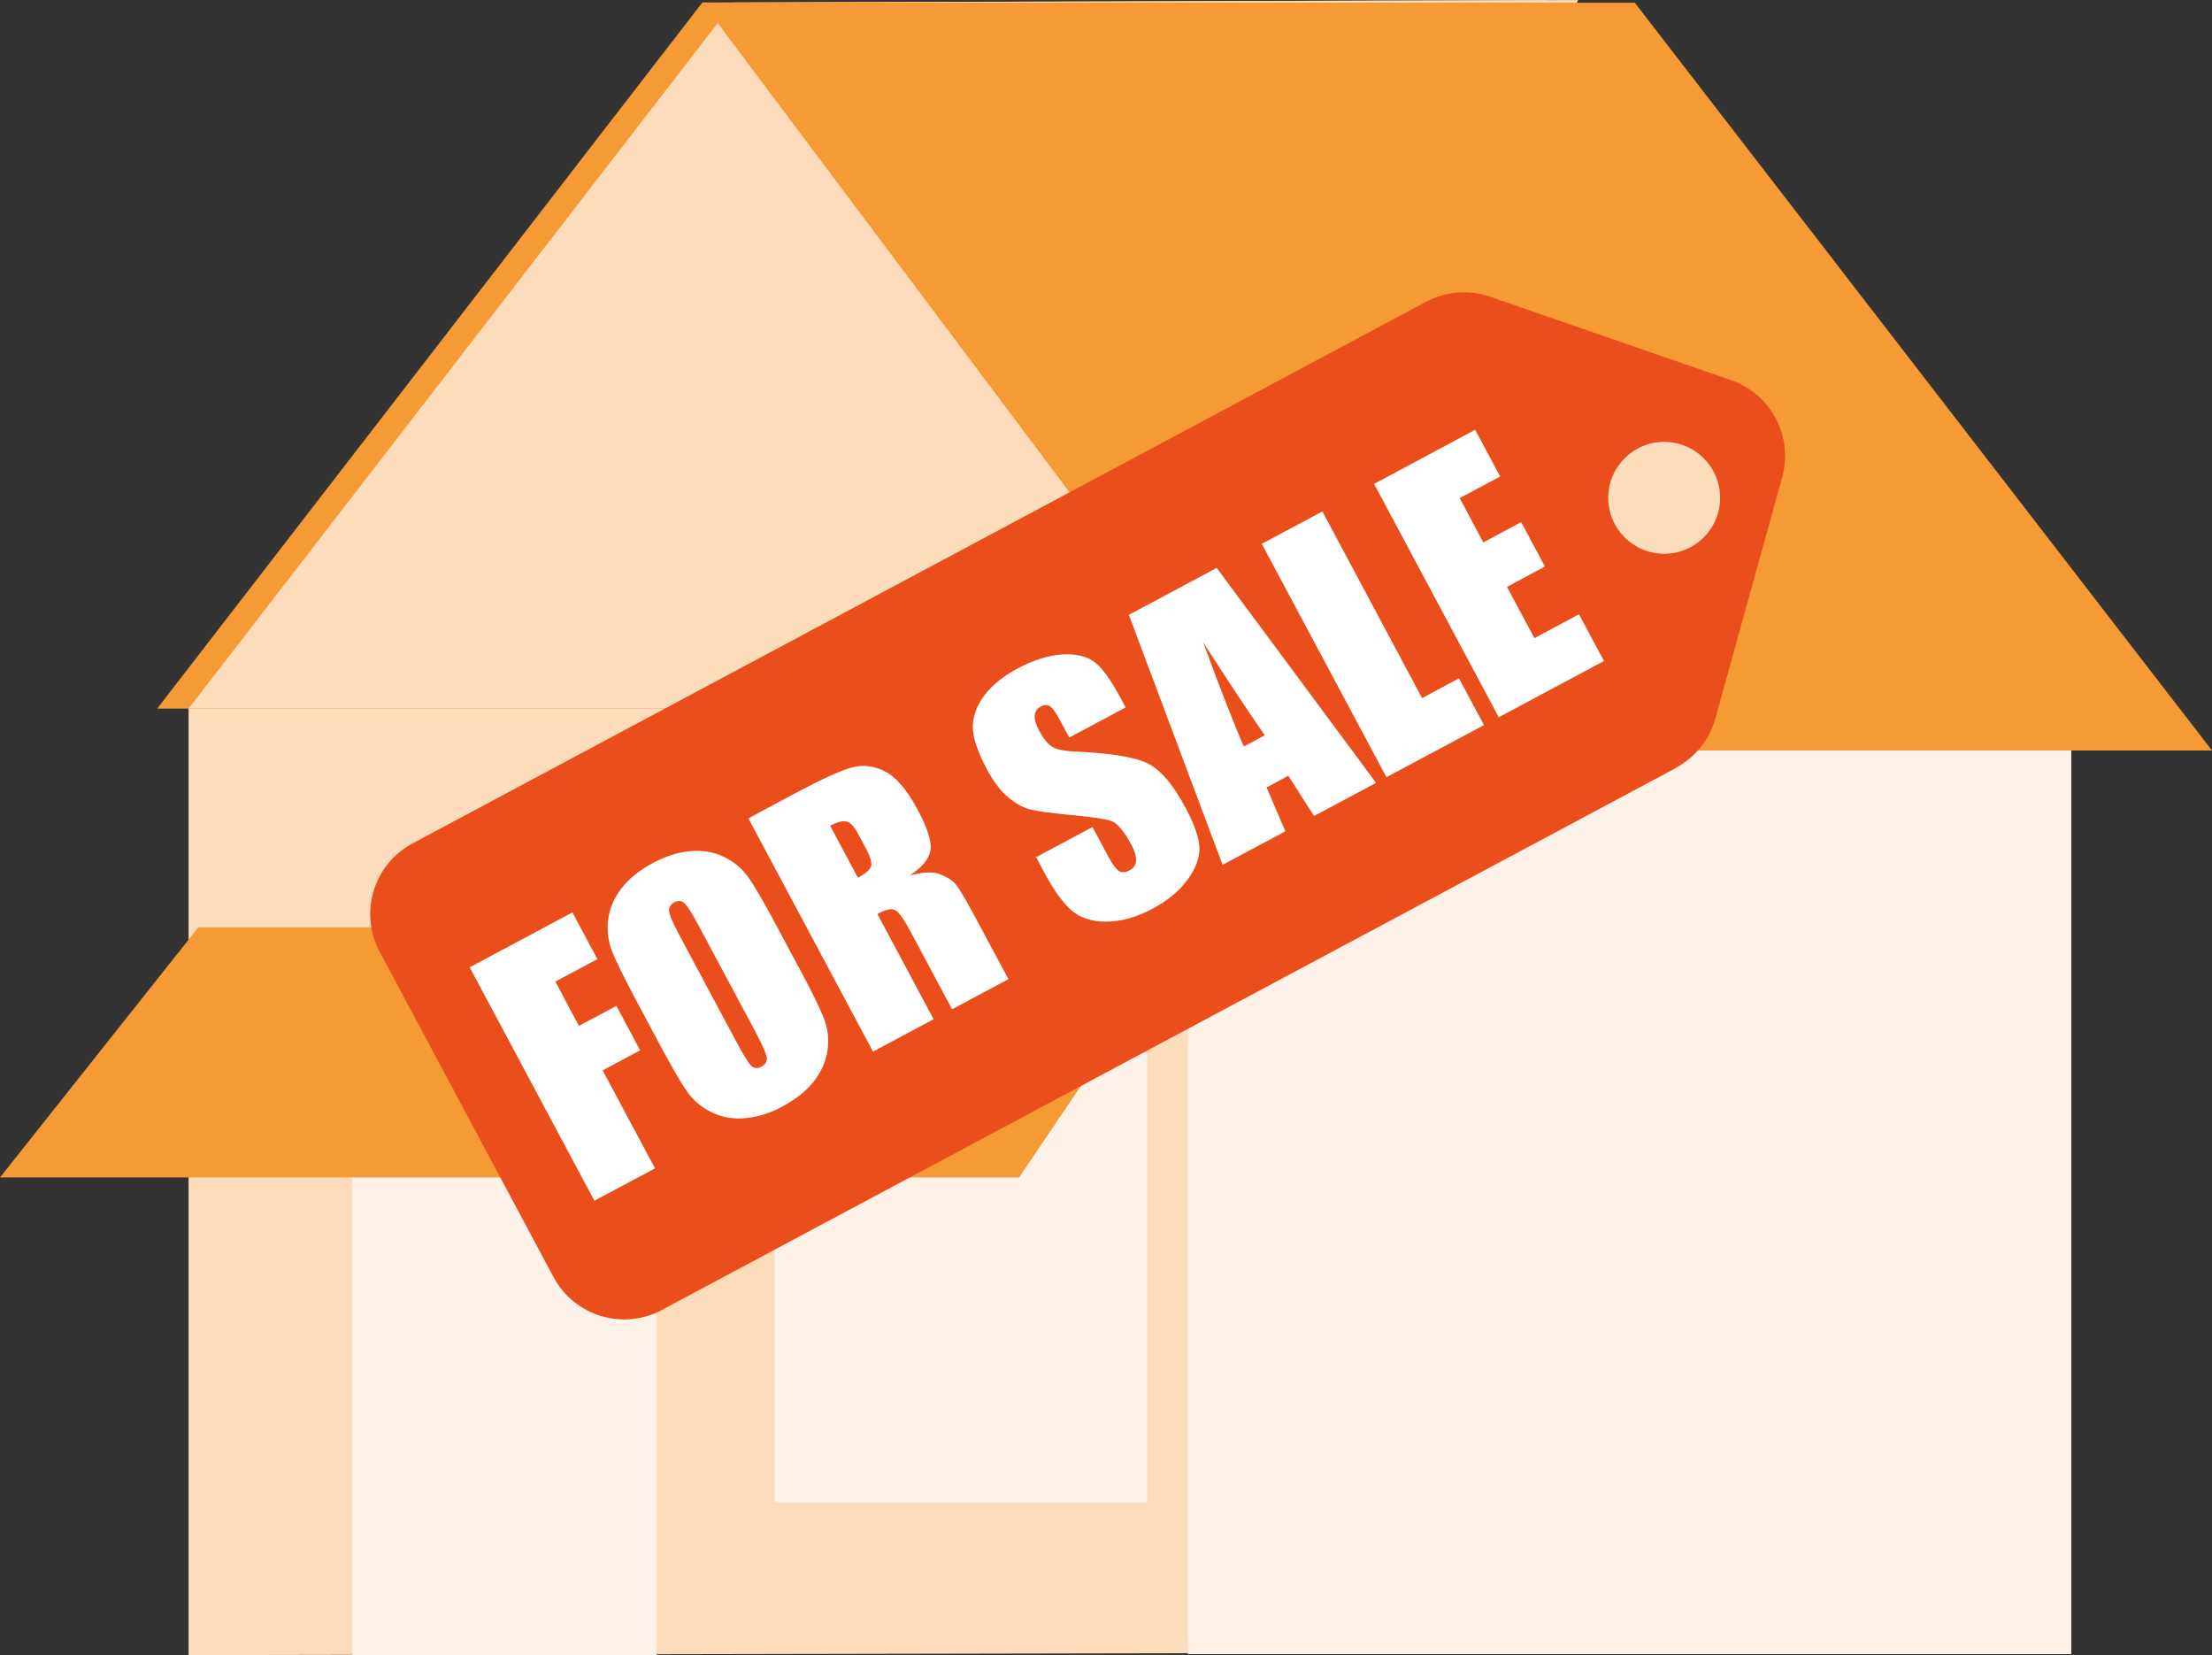
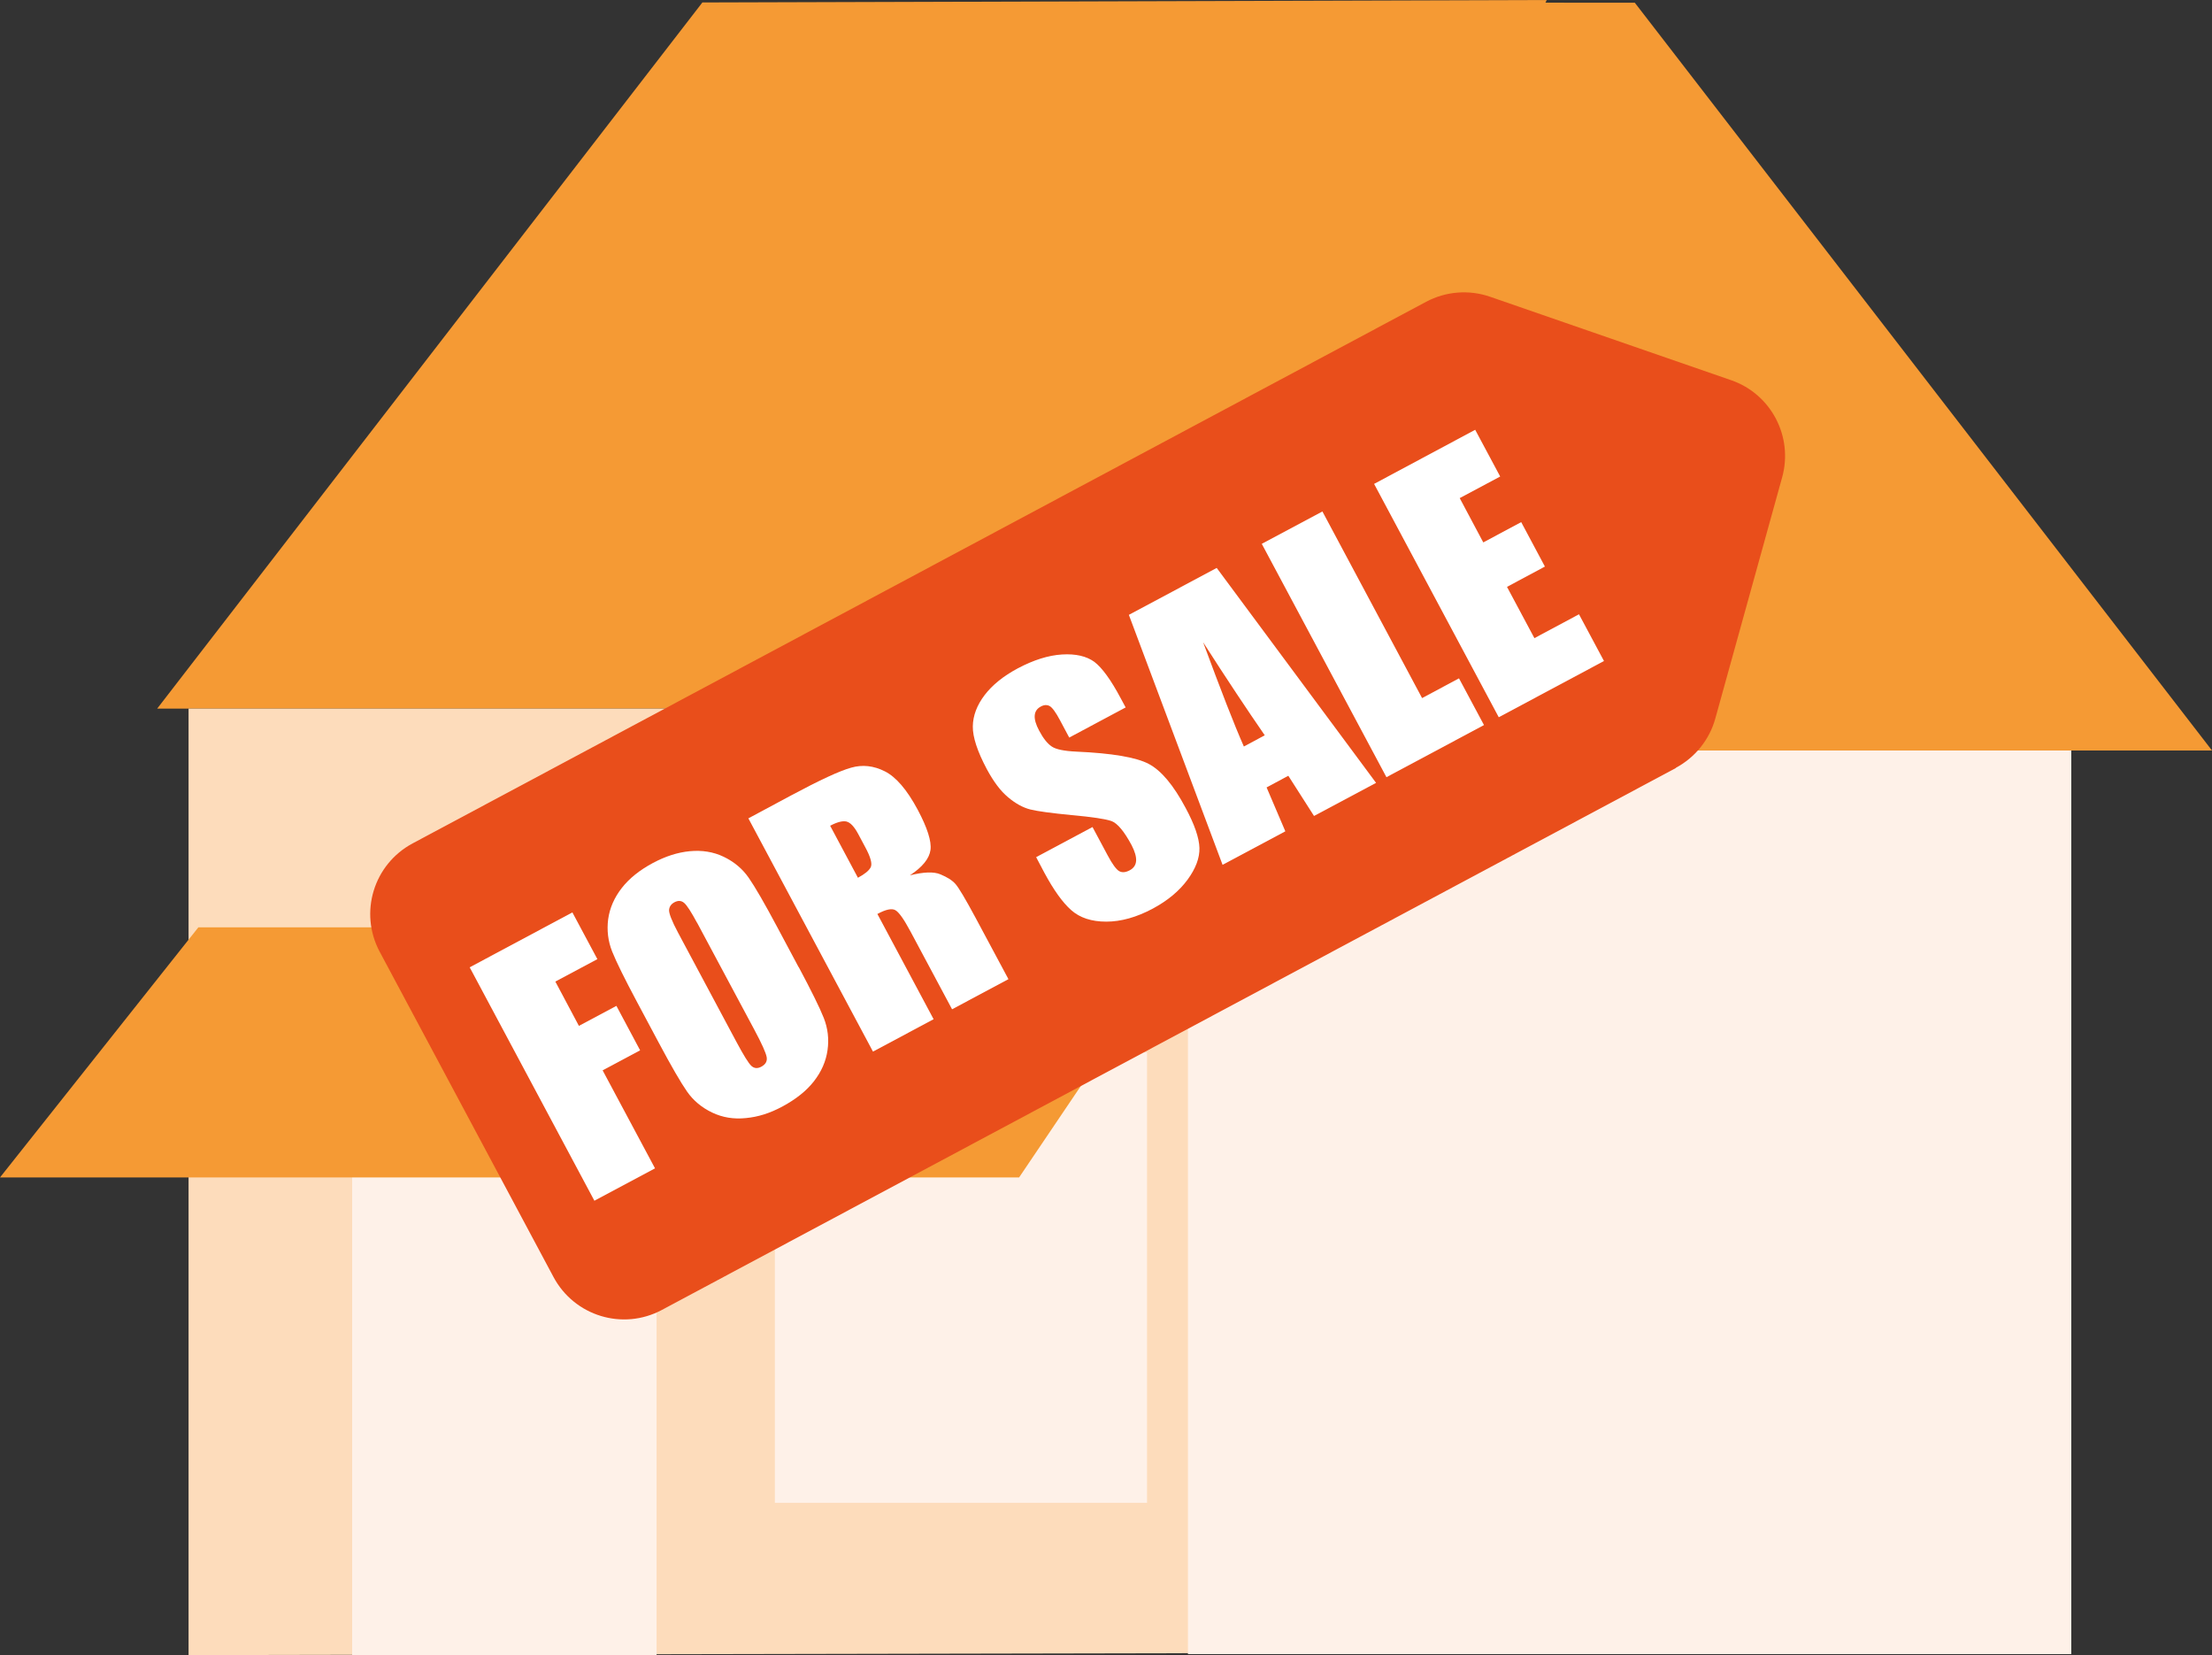
<svg xmlns="http://www.w3.org/2000/svg" viewBox="0 0 155.78 116.53">
  <rect x="0" y="0" width="155.78" height="116.53" fill="#333333" stroke="none" />
  <defs>
    <style>.d{fill:#fff;}.e{fill:#e94e1b;}.f{fill:#fddcbb;}.g{fill:#fef1e8;}.h{fill:#f59a34;}</style>
  </defs>
  <g id="a" />
  <g id="b">
    <g id="c">
      <g>
        <g>
          <polygon class="h" points="108.93 0 84.7 49.89 11.07 49.89 49.46 .18 108.93 0" />
          <g>
-             <polygon class="f" points="111.14 0 86.9 49.89 13.28 49.89 51.66 .18 111.14 0" />
            <polygon class="f" points="86.74 49.89 86.74 116.39 13.28 116.53 13.28 49.89 86.74 49.89" />
            <rect class="g" x="83.66" y="49.96" width="62.21" height="66.5" />
            <polygon class="h" points="155.78 52.84 88.96 52.84 49.46 .18 69.36 .18 115.13 .19 155.78 52.84" />
          </g>
        </g>
        <polyline class="g" points="24.8 116.36 24.8 77.18 46.24 77.18 46.24 116.53 24.8 116.53" />
        <polyline class="g" points="54.57 105.68 54.57 74.1 80.78 74.1 80.78 105.81 54.57 105.81" />
        <polygon class="h" points="13.97 65.29 0 82.9 71.77 82.9 83.66 65.29 13.97 65.29" />
        <g>
          <g>
            <path class="e" d="M118.03,54.07L46.61,92.23c-2.75,1.47-6.16,.43-7.63-2.32l-12.24-22.9c-1.47-2.75-.43-6.16,2.32-7.63L100.43,21.25c1.39-.74,3.02-.87,4.5-.36l16.99,5.88c2.81,.97,4.38,3.97,3.59,6.83l-4.71,16.99c-.41,1.49-1.42,2.74-2.78,3.47Z" />
            <g>
              <path class="d" d="M33.07,68.11l7.24-3.87,1.76,3.29-2.96,1.58,1.66,3.12,2.64-1.41,1.67,3.13-2.64,1.41,3.69,6.9-4.27,2.28-8.78-16.43Z" />
              <path class="d" d="M56.25,68.09c.88,1.65,1.47,2.84,1.76,3.57s.38,1.49,.27,2.27c-.11,.79-.43,1.52-.96,2.2-.53,.68-1.27,1.26-2.19,1.76s-1.75,.75-2.6,.83c-.85,.09-1.65-.04-2.38-.39-.73-.35-1.32-.84-1.76-1.47-.44-.63-1.12-1.8-2.02-3.49l-1.5-2.81c-.88-1.65-1.47-2.84-1.76-3.57-.29-.73-.38-1.49-.28-2.27,.11-.79,.43-1.52,.96-2.2,.53-.68,1.26-1.26,2.19-1.76,.88-.47,1.75-.75,2.6-.83s1.65,.04,2.38,.39c.73,.35,1.32,.84,1.76,1.47,.44,.63,1.12,1.8,2.02,3.49l1.5,2.81Zm-7.16-3.12c-.41-.76-.71-1.23-.91-1.4-.2-.17-.43-.18-.69-.04-.22,.12-.35,.3-.37,.53s.19,.78,.64,1.62l4.1,7.67c.51,.95,.86,1.52,1.06,1.7s.44,.2,.72,.04,.41-.38,.35-.68c-.06-.3-.34-.93-.86-1.9l-4.04-7.55Z" />
              <path class="d" d="M52.7,57.62l3.02-1.62c2.02-1.08,3.42-1.73,4.22-1.95,.8-.23,1.59-.14,2.38,.26,.79,.4,1.56,1.3,2.31,2.7,.68,1.28,.98,2.22,.9,2.83-.08,.61-.57,1.21-1.45,1.79,.96-.24,1.68-.27,2.15-.07,.48,.2,.83,.42,1.06,.68s.7,1.05,1.41,2.37l2.32,4.33-3.97,2.12-2.92-5.46c-.47-.88-.83-1.39-1.08-1.52-.25-.14-.67-.05-1.26,.27l3.96,7.41-4.27,2.28-8.78-16.43Zm5.77,.53l1.95,3.65c.48-.26,.78-.5,.9-.74,.12-.24,0-.71-.4-1.44l-.48-.9c-.28-.52-.55-.81-.83-.88-.27-.06-.66,.04-1.15,.3Z" />
              <path class="d" d="M79.27,49.81l-3.97,2.12-.65-1.22c-.3-.57-.55-.9-.73-1-.19-.1-.4-.09-.63,.04-.26,.14-.4,.35-.42,.63-.02,.28,.08,.63,.31,1.06,.29,.55,.59,.92,.89,1.12,.29,.2,.87,.32,1.74,.36,2.5,.11,4.2,.4,5.08,.86,.88,.46,1.75,1.49,2.61,3.11,.63,1.17,.95,2.11,.97,2.81,.02,.7-.26,1.45-.84,2.24-.59,.8-1.4,1.47-2.44,2.03-1.14,.61-2.24,.92-3.28,.92-1.04,0-1.86-.27-2.47-.81-.61-.54-1.24-1.42-1.9-2.65l-.57-1.08,3.97-2.12,1.07,2c.33,.62,.6,.98,.8,1.1,.21,.12,.45,.1,.74-.05s.44-.38,.46-.67-.09-.67-.32-1.11c-.52-.97-.99-1.53-1.41-1.69-.43-.15-1.36-.29-2.8-.42-1.44-.14-2.41-.27-2.93-.4-.51-.13-1.04-.42-1.56-.86-.53-.44-1.02-1.1-1.49-1.97-.67-1.26-1-2.26-.99-3.02,.01-.75,.29-1.49,.83-2.2,.54-.71,1.32-1.34,2.33-1.88,1.11-.59,2.15-.92,3.12-.98,.97-.06,1.73,.12,2.28,.52,.54,.41,1.17,1.27,1.86,2.57l.35,.65Z" />
              <path class="d" d="M85.69,39.99l11.22,15.13-4.37,2.33-1.81-2.83-1.53,.82,1.32,3.09-4.42,2.36-6.6-17.6,6.18-3.3Zm3.38,11.78c-1.21-1.75-2.66-3.93-4.34-6.55,1.25,3.38,2.2,5.83,2.87,7.34l1.47-.79Z" />
              <path class="d" d="M93.13,36.01l7.02,13.14,2.6-1.39,1.76,3.29-6.87,3.67-8.78-16.43,4.27-2.28Z" />
              <path class="d" d="M96.77,34.07l7.12-3.81,1.76,3.29-2.85,1.52,1.66,3.12,2.67-1.43,1.67,3.13-2.67,1.43,1.93,3.61,3.14-1.68,1.76,3.29-7.41,3.96-8.78-16.43Z" />
            </g>
          </g>
-           <circle class="f" cx="117.2" cy="35.05" r="3.94" />
        </g>
      </g>
    </g>
  </g>
</svg>